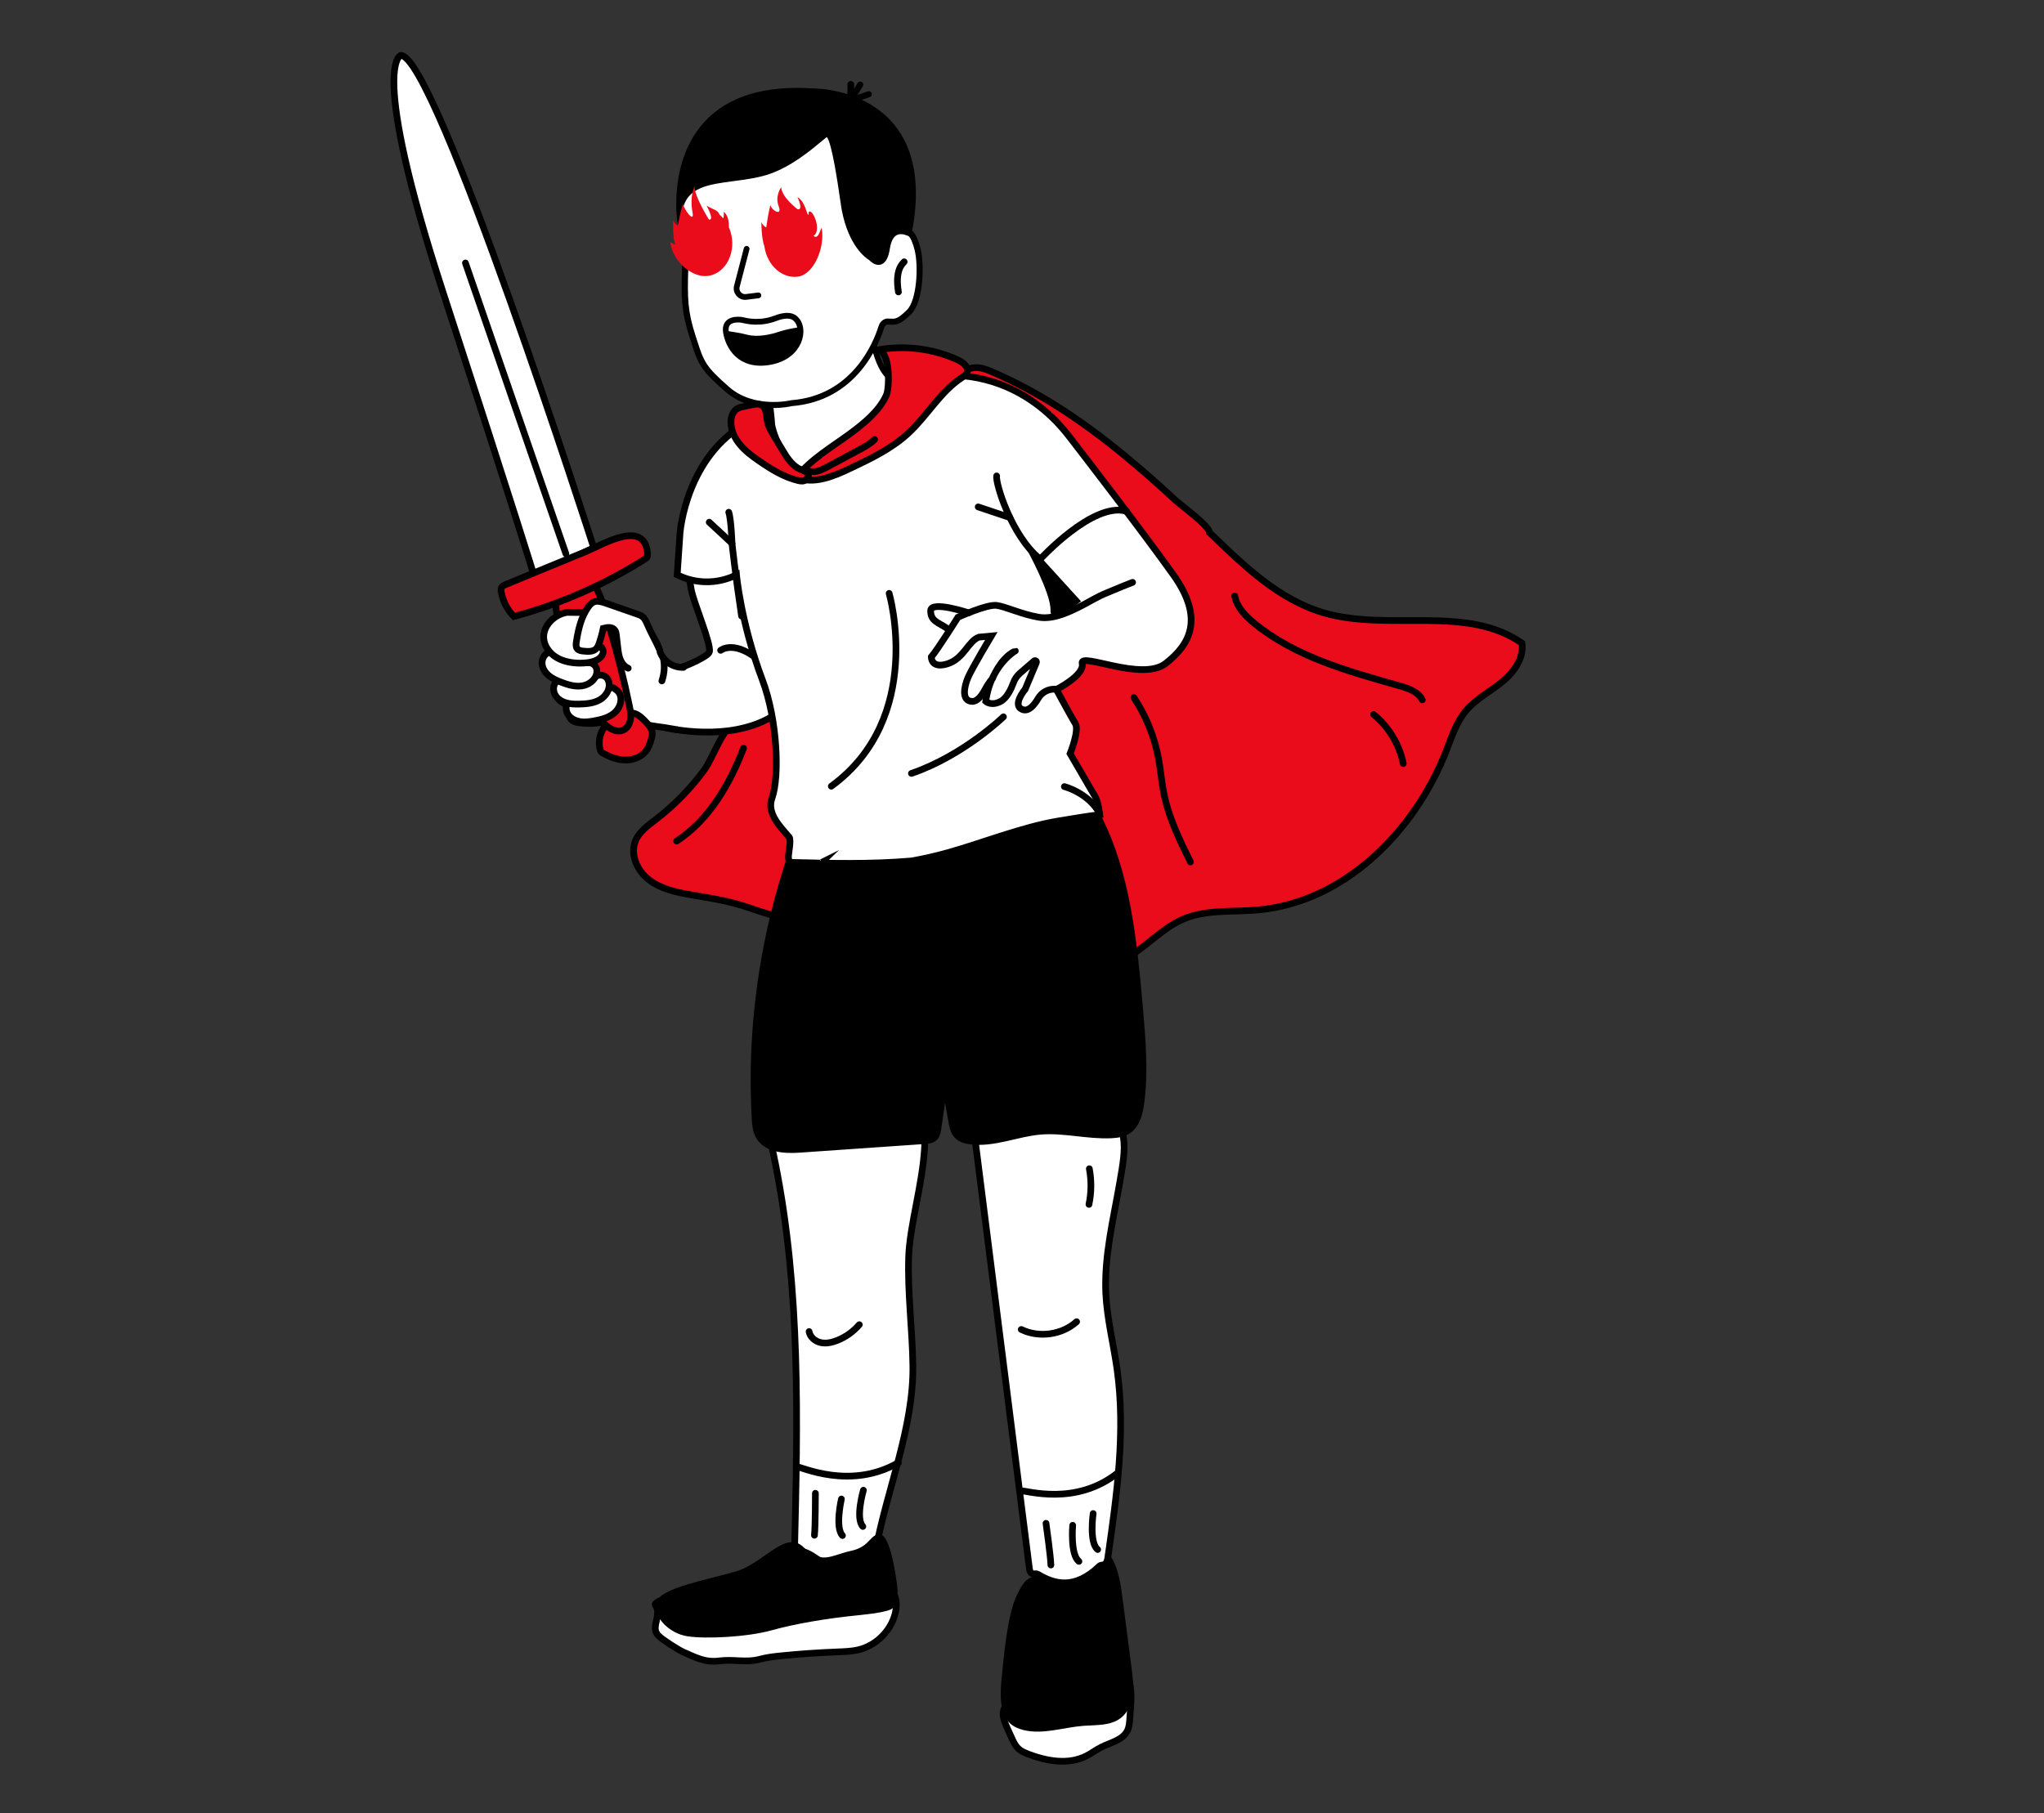
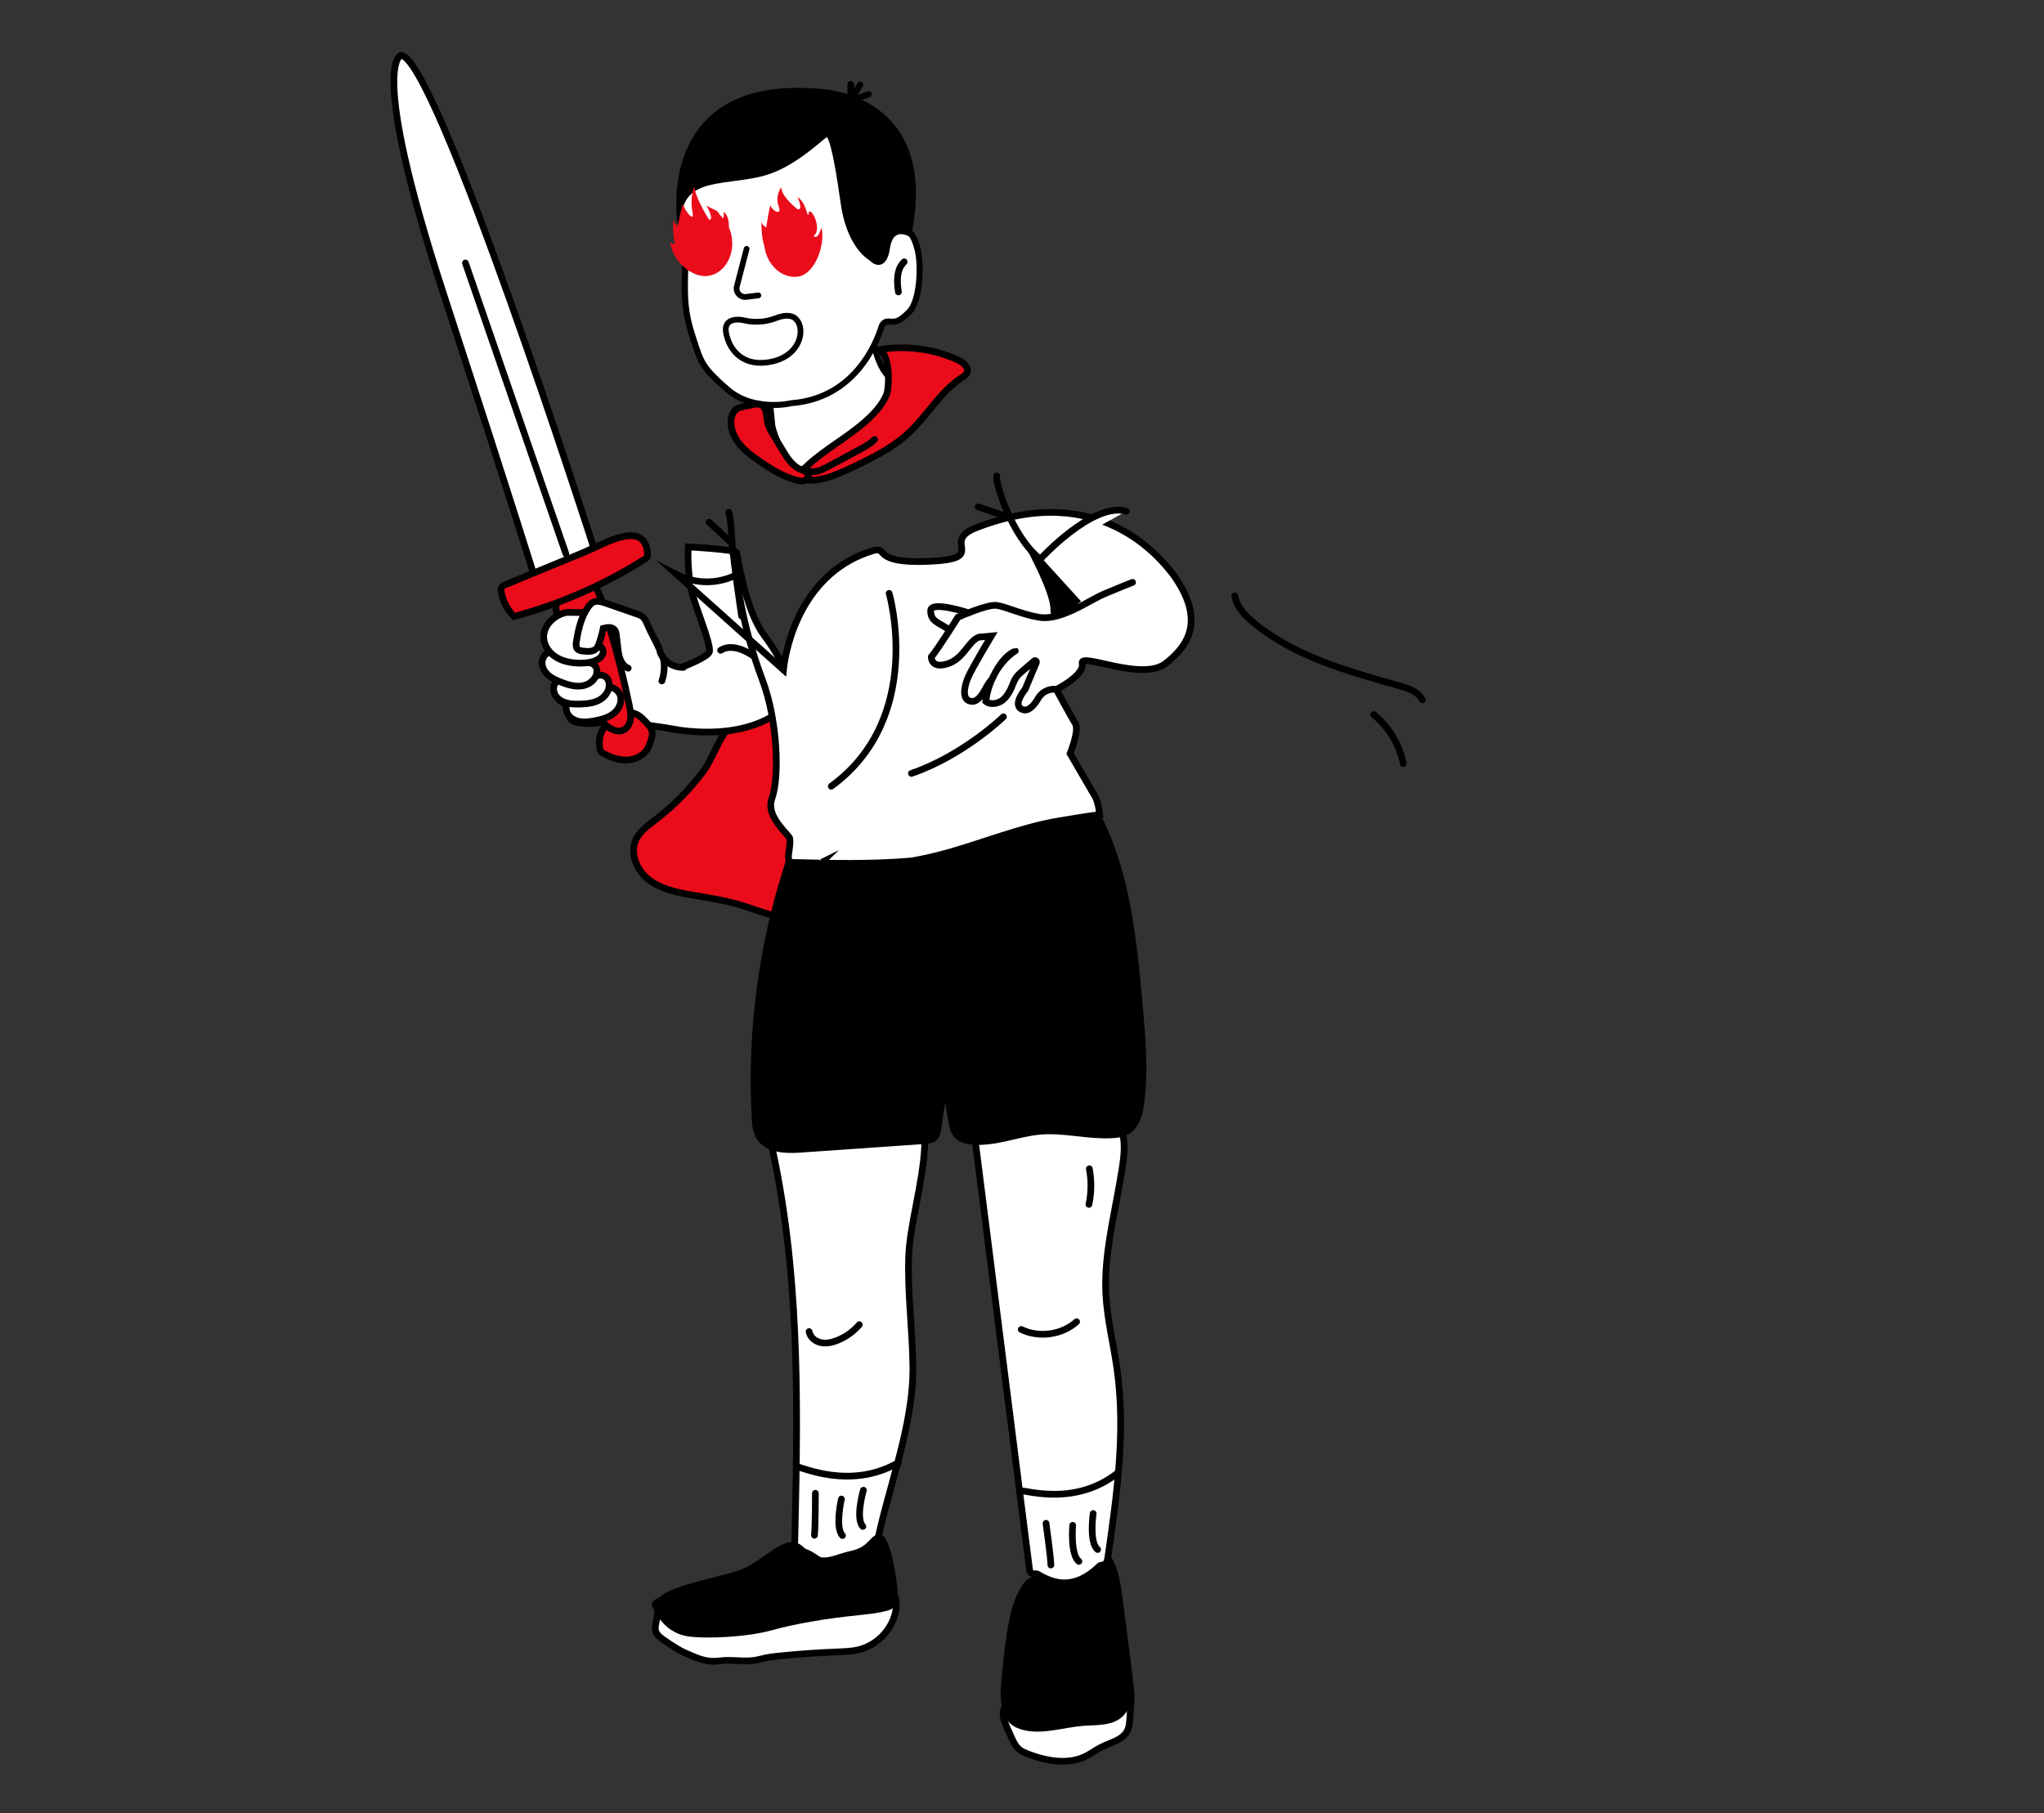
<svg xmlns="http://www.w3.org/2000/svg" id="Слой_1" x="0px" y="0px" viewBox="0 0 2137 1896" style="enable-background:new 0 0 2137 1896;" xml:space="preserve">
  <rect x="0" y="0" width="2137" height="1896" fill="#333333" stroke="none" />
  <style type="text/css"> .st0{fill:#EA0C1A;stroke:#000000;stroke-width:7;stroke-linecap:round;stroke-miterlimit:10;} .st1{fill:#FFFFFF;stroke:#000000;stroke-width:7;stroke-linecap:round;stroke-miterlimit:10;} .st2{stroke:#000000;stroke-width:7;stroke-linecap:round;stroke-miterlimit:10;} .st3{fill:none;} .st4{fill:#FFFFFF;stroke:#000000;stroke-width:6;stroke-linecap:round;stroke-miterlimit:10;} .st5{fill:#FFFFFF;} .st6{fill:none;stroke:#000000;stroke-width:6;stroke-linecap:round;stroke-linejoin:round;stroke-miterlimit:10;} .st7{fill:#EA0C1A;} .st8{fill:none;stroke:#000000;stroke-width:7;stroke-linecap:round;stroke-miterlimit:10;} .st9{fill:none;stroke:#000000;stroke-width:7;stroke-linecap:round;stroke-linejoin:round;stroke-miterlimit:10;} </style>
  <path class="st0" d="M685.5,857.1c-8.1,6.2-17,12.5-21,21.9c-6.1,14.4,1.7,31.8,14.2,41.2c12.5,9.5,28.4,12.9,43.8,15.6 c18,3.1,36.1,5.7,53.6,11.2c24.1,7.5,51.1,20.3,72.7,7.4c20.4-12.1,23.5-39.8,24.3-63.5c0.9-24.7,1.7-49.9-5.1-73.7 c-7-24.8-21.8-46.5-36.4-67.7c-1.3-1.9-2.6-3.8-4.7-4.7c-2.4-1.1-5.1-0.6-7.7-0.1c-15.5,3-31,5.9-46.5,8.9 c-16.3,3.1-26.5,38.5-36.9,52.3C721.6,825.1,704.6,842.4,685.5,857.1z" />
-   <path class="st0" d="M1591.2,672.6c-58-40.6-139.1-11.9-207.1-31.7c-47.3-13.8-84.2-49.8-119.6-84c0-6.9-30-28.6-35.6-33.8 c-12-11.2-24.2-22.1-36.7-32.8c-45.1-38.8-94-74.3-148.6-98.6c-12.1-5.4-20.9-10.2-33.4-5c-13.7,5.7-27,17.8-39.4,26.5 c0.8,2.1,1.6,4.2,2.3,6.3c10.9,20.7,15.9,43.1,15,67c-0.6,36.7-0.9,73.5-1.2,110.3c-0.8,130.5-0.1,261-4.4,391.4 c0,6.5-0.4,12.9-1.1,19.3c0.8,0.2,1.7,0.5,2.5,0.7c34.2,9,70.1,10,105.5,9.8c30.6-0.2,62.7-1.7,89.3-16.8 c20.4-11.6,36.3-30.4,57.8-39.8c24.3-10.6,52.1-7.5,78.5-9.8c90.4-8,164.3-82.2,197.2-166.8c5.6-14.5,10.5-29.7,20.5-41.6 c10.3-12.2,24.9-19.8,37.4-29.8C1582.6,703.2,1593.5,688.4,1591.2,672.6z" />
  <path class="st1" d="M620.8,572.9c0,0-166-517.7-201.9-514.9c0,0-33.2,9.7,44.2,247.4s95.4,297,95.4,297L620.8,572.9z" />
  <path class="st1" d="M693.2,760.3c0,0,57.3,15.1,103.9-5.7c32.8-14.7,39.3-39.8,1.3-91c-19.4-26.2-27.3-82.7-28.3-85.8 s-50.4-5.9-50.4-5.9s-1.8,19.6,2.9,44.3c2.7,14.6,21.1,57,19.1,65.4c-1.2,5-23.9,14.5-28.2,15.8c-14.5,4.6-13.6,0-13.6,0 L693.2,760.3z" />
  <path class="st1" d="M714.6,697.9c-10,0.4-19.9-5.5-23.9-14.6c-1.2-2.8-1.9-5.8-3.1-8.7c-3.9-10-12.8-17.5-22.6-22 c-9.8-4.5-20.5-6.5-31.1-8.4c-9.6-1.8-19.3-3.5-29.1-3.7c-7-0.2-14.1,0.5-20.4,3.5c-6.3,3-11.6,8.7-12.8,15.6 c-1.5,9.1,4.2,19,0,27.2c-1,1.9-2.5,3.6-3.2,5.6c-2,5.9,3.1,11.8,8.5,15.1c1.7,1,3.5,2,4.4,3.7c0.7,1.3,0.7,2.8,0.7,4.2 c-0.1,5.8-1.2,12.5,2.7,16.7c2.7,2.9,7.2,3.8,9.1,7.3c1.9,3.4,0.4,8,2.2,11.5c2.1,4,7.4,4.9,11.9,5.2c5.2,0.4,10.5,0.8,15.7,0.1 c4.9-0.6,9.6-2.1,14.4-2.6c7.8-0.9,15.7,0.6,23.5,2.1c14.8,2.9,31.2,4.5,46,7.3" />
  <path class="st1" d="M1057.5,1816.9c2,4.7,4.3,9.4,8.2,12.6c2.7,2.2,5.9,3.5,9.1,4.8c19.5,7.4,42,11.5,60.7,2.1 c5.5-2.7,10.4-6.6,15.9-9.3c9.7-4.9,22.1-7.3,27.1-16.9c2.3-4.5,2.5-9.8,2.8-14.8c0.7-10.6,2.1-21.2,0.5-31.7 c-1.6-10.5-7-21-16.5-25.7c-5.4-2.6-11.5-3.2-17.4-3.4c-13.2-0.5-26.4,0.5-39.3,2.9c-7.3,1.4-14.8,3.3-20.8,7.6 c-3.3,2.3-6.1,5.3-8.8,8.3c-4.4,4.8-8.9,9.6-13.3,14.4c-5.2,5.6-15.1,14-16.7,21.8C1047.3,1797.2,1054.5,1809.9,1057.5,1816.9z" />
  <path d="M1055.7,1691.7c-4.2,19.9-6.2,40.1-8.2,60.3c-1.1,10.7-2.1,21.6-0.2,32.2c1.2,6.6,3.7,13.3,8.6,17.9c4,3.8,9.2,5.9,14.5,7.2 c20.4,4.8,41.4-2.9,62.2-4.5c13.4-1,28,0.1,38.8-7.9c7.5-5.6,11.6-14.9,12.8-24.2s0.1-18.7-1.1-28c-3.1-23.9-6.2-47.8-9.3-71.7 c-1.7-13.3-3.5-26.9-9-39.1c-2-4.4-4.9-8.9-9.6-9.9c-2.4-0.5-4.8,0.1-7.1,0.6c-18.5,4.5-36.2,11.2-53.5,19.1 c-5.7,2.6-12.3,3.5-17.7,6.3c-6,3.1-9.9,10.2-12.7,16C1060,1674.1,1057.6,1682.9,1055.7,1691.7z" />
  <path class="st1" d="M1156.1,1352.5c1.3,26.8,8.1,53,11.8,79.5c9.1,65-0.2,131-9.5,195.9c-0.4,2.7-0.9,5.7-2.8,7.6 c-1.6,1.6-4.6,0.7-6.1,2.2c-26,25-47,19-64.4,8.6c-2.1-1.3-5.3,0.5-7.1-1.4c-1.3-1.4-1.7-3.6-1.9-5.6c-3.4-26.8-6.8-53.6-10.2-80.4 c-15.8-124.9-31.6-249.8-47.4-374.7c-0.6-4.9-1.2-10.1,0.7-14.6c2.1-4.9,6.8-7.8,11.3-10.3c22.9-12.5,47.6-21.2,73-25.7 c12-2.1,25-3.1,35.5,3.4c5.3,3.3,9.6,8.2,13.8,13.1c27.1,31.5,25.1,45.6,17.7,87.7C1163.9,1275.8,1154.4,1313.4,1156.1,1352.5z" />
  <path class="st1" d="M950,1314.8c-1.2,37.8,3.9,75.4,4.4,113.2c1,64.2-26.9,129.4-38.8,192.5c-70.7,29.4-51.4,3.5-84.9,0.5 c3.3-135.1,6.4-271.5-20-404c-3.5-17.5-7.5-34.8-11.3-52.2c-1.8-8.1-3.5-16.5-1-24.4c3.7-11.5,15.2-18.5,26.4-23.3 c28.2-12.2,60.7-17.2,89.6-6.8C1004.3,1142.5,952,1248.9,950,1314.8z" />
  <path class="st1" d="M687.4,1684.4c0.9,10.9-6.4,18.4,1.1,26.2c4.1,4.2,20.3,14.5,25.6,16.9c13.4,5.9,23.2,11.3,37.8,9.4 c15.2-2,28,2.2,42.8-1.8c7.1-1.9,14.4-2.8,21.8-3.5c19.4-2,38.9-3.3,58.5-4.1c7.7-0.3,15.4-0.5,22.8-2.3 c18.4-4.5,33.7-19.8,38.2-38.2c2.1-8.6,1.6-18.7-4.9-24.7c-4.1-3.8-10-5.3-15.5-6.1c-41.5-6.5-82.8,8.8-124.4,14.5 c-23.4,3.2-47.2,3.4-70.8,3.5c-7.3,0-25.8-3.3-31.8,0.4C681.6,1678.8,686.8,1677.9,687.4,1684.4z" />
  <path class="st2" d="M789.4,1169.3c0.3,5.6,0.7,11.3,2.9,16.4c7,16.1,27.1,17.3,43.3,16.2c43.8-3,87.6-6.1,131.4-9.1 c3.8-0.3,7.9-0.7,10.5-3.7c2-2.4,2.6-5.8,3.1-9c2.4-16.4,4.7-32.8,7.1-49.2c2.4,13.7,4.8,27.3,7.2,41c0.9,5.3,2,10.9,5.3,14.8 c3.6,4.3,9.2,5.9,14.5,6.5c24.5,3.1,48.4-8.1,72.9-10.2c24.7-2.1,49.5,5,74.3,3.8c6.5-0.3,13.4-1.3,18.7-5.5 c8.1-6.2,10.9-17.9,12.3-28.7c4.2-33,1.3-66.5-1.6-99.7c-6.1-68.5-12.8-139.2-43.8-199.3c-1.5-3-3.2-6-5.8-7.9 c-2.7-2-6.1-2.3-9.4-2.6c-75.8-7.1-152.4-2.3-226.9,14.1c-18.9,4.2-38.6,8-56.8,14.9c-19.5,7.4-20.2,18.2-27,39.8 c-12,38.1-20.8,77.4-26.3,117.3C788.8,1075.6,786.8,1122.6,789.4,1169.3z" />
  <path class="st1" d="M753.4,680.1c0,0,15.2-12.5,43.7,13.6" />
  <path class="st3" d="M708,787.9" />
  <g>
-     <path class="st1" d="M708,601.1c19.1,9.6,41.6,9.8,60.8,0.6l1.2-0.6c0,0,4.6,50.3,27,109.7c16.2,43,18,102.1,10.1,123.9 c-5.9,16.1,9.4,30.5,18,40.8c2.3,2.8-0.9,17.4-0.8,20.7c0.1,2.2,0.4,4,0.9,5.6c42.7,1.1,85.5,2.2,128.1-1.5 c12.8-2.3,25.5-5.2,38-8.7c19.2-5.4,38-12,57.1-18c19.3-6.1,38.9-11.9,59-15.2c13.9-2.3,28.1-4.7,42.4-6.5 c-1.2-9.6-3.2-17.2-6.5-21.7l-24.5-42.1c0,0,9.8-24.3,5.5-31.3c-4.3-7-19.9-35.8-19.9-35.8s29.8-14.9,27-27.2 c-2.8-12.3,62.4,19.4,87.3,0c24.9-19.4,41-46.4,8.1-92.6c-32.9-46.2-95-126.6-108.1-143.6c-13.1-16.9-77-99.8-206.4-49.2 c-37.8,14.8,14.2,32.1-48.3,35c-62.5,2.9-42.4-16.4-59.9-11c-72.4,22.1-90.3,97.1-93.1,124.5l0,0L708,601.1L708,601.1z M859.1,901.9c0.2-0.1,0.4-0.2,0.4-0.2C859.4,901.8,859.3,901.8,859.1,901.9z" />
+     <path class="st1" d="M708,601.1c19.1,9.6,41.6,9.8,60.8,0.6l1.2-0.6c0,0,4.6,50.3,27,109.7c16.2,43,18,102.1,10.1,123.9 c-5.9,16.1,9.4,30.5,18,40.8c2.3,2.8-0.9,17.4-0.8,20.7c0.1,2.2,0.4,4,0.9,5.6c42.7,1.1,85.5,2.2,128.1-1.5 c12.8-2.3,25.5-5.2,38-8.7c19.2-5.4,38-12,57.1-18c19.3-6.1,38.9-11.9,59-15.2c13.9-2.3,28.1-4.7,42.4-6.5 c-1.2-9.6-3.2-17.2-6.5-21.7l-24.5-42.1c0,0,9.8-24.3,5.5-31.3c-4.3-7-19.9-35.8-19.9-35.8s29.8-14.9,27-27.2 c-2.8-12.3,62.4,19.4,87.3,0c24.9-19.4,41-46.4,8.1-92.6c-13.1-16.9-77-99.8-206.4-49.2 c-37.8,14.8,14.2,32.1-48.3,35c-62.5,2.9-42.4-16.4-59.9-11c-72.4,22.1-90.3,97.1-93.1,124.5l0,0L708,601.1L708,601.1z M859.1,901.9c0.2-0.1,0.4-0.2,0.4-0.2C859.4,901.8,859.3,901.8,859.1,901.9z" />
  </g>
  <path class="st1" d="M1012.7,640.9c0,0-39.7-13.2-39.7-2.2c0,11.1,8,12.1,17.3,18.5" />
  <g>
    <path class="st4" d="M908.1,309.2c0,0-0.2,90.2,34.8,90.6c27,0.3,0.9,28.1-35.9,55.5c-19.9,14.9-49.6,37.3-60.5,37.6 c-3.2,0.1-5.5-0.4-6.9-0.3c-16.2,0.4-31.9-41.1-32.3-49.5s-5.3-47.4-5.3-47.4L908.1,309.2z" />
    <g>
      <path class="st5" d="M950.1,242.9c0,0,5,1.1,9.2,17.7c4.2,16.6,2.9,54.4-9,65.9c-11.9,11.5-14.1,10.1-22.1,9.8 c0,0-4.8-0.3-6.7,5.7s-22.1,74.1-94,79.6c0,0-39.5,9.6-67.1-14.4c-27.6-24-27.7-28.8-36.4-55.6c-8.3-25.6-8.8-39.7-7.6-74.2 s-2.7-29.1-5-46.3c0,0-22.6-146.7,139.1-135.4C850.5,95.8,979.2,94.7,950.1,242.9z" />
      <path d="M758.3,409.6c-26.5-23-28.5-29.2-35.8-52.1l-1.6-4.9c-8.6-26.7-9-41.8-7.7-75.3c0.8-22.7-0.6-27.7-2.3-33.4 c-0.9-3-1.9-6.4-2.7-12.3c-0.4-2.6-9.2-63.3,28.4-104.3c24.5-26.6,62.8-38.3,114-34.8c0,0,0,0,0.1,0c4,0,53.4,0.8,83.9,37.5 c21.6,26.1,28,63.5,19.1,111.3c2.5,2.2,5.9,7.1,8.7,18.4c4.1,16.4,3.5,56-9.9,69c-11.3,11-15.1,11.2-22.5,10.8 c-0.6,0-1.3-0.1-2.1-0.1c0,0-2.3-0.1-3.5,3.5l-0.1,0.3c-5.6,17.8-29,76.2-96.5,81.5c-1.6,0.4-9.2,2-19.5,2 C794.1,426.8,774.4,423.6,758.3,409.6z M928.3,333.1c0.7,0,1.4,0.1,2.1,0.1c5.9,0.3,7.9,0.5,17.7-9c10.4-10.1,12.4-45.8,8.1-62.8 c-3.1-12.3-6.5-15-7-15.4l-2.8-0.6l0.6-3.1c9.2-46.8,3.4-83.1-17.3-108C900.6,99,851.1,99,850.6,99l-0.1,0l-0.1,0 c-49.1-3.4-85.8,7.6-108.9,32.7c-35.6,38.6-27,98.4-26.9,99.1c0.7,5.4,1.6,8.4,2.5,11.4c1.9,6.3,3.5,11.8,2.6,35.5 c-1.3,35.4-0.5,48.5,7.4,73.1l1.6,4.9c7.1,22.1,8.7,27.3,33.9,49.2c26,22.6,63.8,13.8,64.2,13.7l0.5-0.1 c63.6-4.9,85.8-60.2,91.1-77.1l0.1-0.3c2-6.4,6.9-8,9.5-8C928.1,333,928.2,333.1,928.3,333.1z" />
    </g>
    <g>
      <path class="st5" d="M710.5,219.8c6.7-39.4,56.9-27.8,94.1-41.2c29.6-10.7,55.1-36.8,59.2-38.7c9.3-4.3,17.2,67.9,19.6,79.9 c7.7,39.5,27.4,49.6,27.4,49.6s12.7,14.8,16.5-10.1c4.3-27.5,25.1-14.8,25.1-14.8" />
      <path d="M918.5,277c0.8,0,1.5-0.1,2.3-0.3c4.9-1.4,8.1-6.9,9.6-16.9c1.2-7.6,3.7-12.3,7.5-14.1c5.6-2.6,12.6,1.6,12.7,1.6 c1.5,0.9,3.5,0.4,4.4-1.1c0.9-1.5,0.4-3.5-1.1-4.4c-0.4-0.2-10-6-18.7-2c-5.9,2.7-9.7,9.1-11.2,19c-1.5,10-4.2,11.5-5,11.7 c-1.9,0.5-4.8-2-5.9-3.2c-0.3-0.3-0.6-0.6-1-0.8c-0.2-0.1-18.5-10.1-25.7-47.4c-0.5-2.3-1.1-7.1-2-13.1 c-6-41.8-10.6-65.2-17.4-68.9c-1.5-0.8-3.1-0.9-4.6-0.2c-1.4,0.6-3.3,2.2-7.5,5.8c-10.4,8.7-29.7,25-51.5,32.8 c-11.6,4.2-24.6,5.9-37.2,7.5c-27.8,3.6-54,7-58.9,36.2c-0.3,1.7,0.9,3.4,2.6,3.7c1.7,0.3,3.4-0.9,3.7-2.6 c4.2-24.5,27-27.4,53.4-30.9c12.9-1.7,26.3-3.4,38.6-7.8c22.8-8.2,42.7-25,53.4-33.9c2.1-1.8,4.3-3.6,5.4-4.4 c5.3,5.9,11.6,49.2,13.7,63.7c0.9,6.1,1.6,11,2.1,13.4c7.3,37.3,25.1,49.5,28.5,51.6C910.1,273.4,913.9,277,918.5,277z" />
    </g>
    <g>
      <path class="st5" d="M855.3,108.9c0,0-87.9-6.5-113.8,62.7" />
      <path d="M741.5,174.8c1.3,0,2.5-0.8,3-2.1c24.8-66,109.7-60.7,110.6-60.6c1.8,0.1,3.3-1.2,3.4-3c0.1-1.8-1.2-3.3-3-3.4 c-0.9-0.1-90.6-5.8-117.1,64.7c-0.6,1.7,0.2,3.5,1.9,4.1C740.8,174.7,741.1,174.8,741.5,174.8z" />
    </g>
    <g>
      <line class="st5" x1="888.1" y1="107.4" x2="899.3" y2="88.5" />
      <path d="M888.1,110.6c1.1,0,2.2-0.6,2.8-1.6l11.2-18.9c0.9-1.5,0.4-3.5-1.1-4.4c-1.5-0.9-3.5-0.4-4.4,1.1l-11.2,18.9 c-0.9,1.5-0.4,3.5,1.1,4.4C887,110.5,887.6,110.6,888.1,110.6z" />
    </g>
    <g>
      <line class="st5" x1="887.6" y1="105.9" x2="908.3" y2="98.5" />
      <path d="M887.6,109.1c0.4,0,0.7-0.1,1.1-0.2l20.7-7.4c1.7-0.6,2.5-2.4,1.9-4.1c-0.6-1.7-2.4-2.5-4.1-1.9l-20.7,7.4 c-1.7,0.6-2.5,2.4-1.9,4.1C885.1,108.3,886.3,109.1,887.6,109.1z" />
    </g>
    <g>
      <line class="st5" x1="891.5" y1="88.4" x2="891.5" y2="106.4" />
      <path d="M889.5,110.3c1.8,0,3.5-1.4,3.5-3.2V87.9c0-1.8-1.7-3.2-3.5-3.2c-1.8,0-3.5,1.4-3.5,3.2v19.2 C886,108.9,887.7,110.3,889.5,110.3z" />
    </g>
    <g>
      <path d="M850.5,95.8c0,0,126.9-3.2,98.1,144.7l-3.4-0.6c0,0-14.8-4.2-17.9,19.4c-3.3,25-16.5,10.1-16.5,10.1s-19.7-10.1-27.4-49.6 c-2.3-12-10.3-84.2-19.6-79.9c-4.5,2.1-32.3,28.1-65.3,40.8c-35,13.4-84.6-0.5-88,39.1l0,0C709.1,185.6,716.5,86.4,850.5,95.8z" />
    </g>
    <path class="st6" d="M780.6,260.2l-10.2,39.2c-1.6,6.1,3.5,11.9,9.7,11.1l12.8-1.6" />
    <path class="st6" d="M832.1,333.7c0,0-4.7-7.2-21.2-0.9s-30.1,2.9-34.5,1.9s-19.8-1.9-17.4,12.8c2.4,14.7,14.3,36.8,46.2,31 C837.2,372.7,842.6,343.6,832.1,333.7z" />
-     <path d="M815.4,346.6c5.6-1.9,14.6-3.6,21.1-4.6c2.7,12.7-5.9,31.9-31.2,36.5c-31.9,5.8-43.8-16.3-46.2-31 c-0.1-0.5-0.1-1.1-0.2-1.6c7,1,16,2.5,22.2,4.1C792.3,352.9,805.7,349.9,815.4,346.6z" />
    <g>
      <path class="st7" d="M703.8,230.1c1.1,3.7,4.8,5.9,4.8,5.9l0,0c3.1-16.4,5.5-23,5.5-23c0.6,5.6,12.1,21,10,9.5 c-3.4-18,2.1-27.5,2.1-27.5c-0.2,10.5,15,34.6,15,34.6c6.3,1.2-2.5-14.6-2.5-14.6c6.6,4.3,11.7,4.2,13.6,9.5 c1.3,1.1,2.6,2.4,3.8,3.8c1-1.7,0.6-6.9,0.6-6.9c6.7,6.1,4.8,15.2,5.5,15.5c0,0-0.1,0.3-0.2,0.7c1.6,3.7,2.8,7.8,3.3,12.2 c2.2,19.6-9.2,36.9-25.6,38.8c-16.4,1.9-36.7-15.6-38.9-35.1c0-0.3,5.1,2.5,5.1,2.2c0,0,0,0,0,0 C702.9,246.6,703.8,230.1,703.8,230.1z" />
    </g>
    <g>
      <path class="st7" d="M796,232.2c1.3,3.7,5.1,5.7,5.1,5.7h0c2.3-16.6,4.4-23.5,4.4-23.5c0.9,5.6,12.8,12.3,8.6,1.3 c-4.2-11,2.7-19.9,2.7-19.9c0.3,10.6,17.2,23.1,17.2,23.1c6.4,0.9-0.3-12.8-0.3-12.8c6.8,4,8.6,12.8,10.7,18c0,0,0,0,0,0 c2.3,1.8-0.3-3.5,2.5-2.9c4.5,1,11.8,20.5,3.6,25.5c6,5.1,8-11.7,8.7-7.4c3.2,19.6-8,47.2-24.4,49.9c-16.4,2.7-32.3-11-35.5-30.6 c-0.1-0.3-0.1-0.6-0.1-0.9c0,0,0,0,0,0C795.9,248.9,796,232.2,796,232.2z" />
    </g>
  </g>
  <path class="st8" d="M1104.5,720.8l-1.5-0.1c-7.1-0.3-13.9,3.3-17.5,9.5c-4,6.9-10,14.3-16.5,11.8c-11.4-4.4,2.8-21.2,2.8-21.2 l11.7-27.9c0.6-1.5-1.2-2.7-2.3-1.7l-14.6,12.6c-3.2,2.8-5.7,6.3-7.1,10.3c-2.3,6.3-6.8,15.9-13.3,19.4c-9.9,5.2-15.6,0-15.6,0 c5.7-43.1,38.5-56.7,29.3-51.9c-14.4,7.6-22.3,28-22.3,28s-3.7,3.8-7.6,11.2c-3.5,6.6-8.2,12.9-13.6,12.7 c-11.4-0.4-8.5-15.2-4.3-25.1c4.3-9.9,24.3-43.3,24.3-43.3l-12.9,1.2c-11.4,4.1-15.6,22.4-32.9,27.9c-17.3,5.5-16.9-7.2-16.9-7.2 c7.1-8.5,27.8-41.5,27.8-41.5s30.5-13.8,40.5-12.4c9.9,1.4,25.6,9.2,44.1,12.4c16.6,2.8,36-7,56.2-18.3c4.8-2.7,9.7-5.1,14.8-7.2 c9.3-3.9,24.1-10,27-11" />
  <path class="st3" d="M1073.3,778.9" />
  <path class="st1" d="M952.9,808.8c54.5-18.7,96.2-59.2,96.2-59.2" />
  <path class="st8" d="M1042,497.7c-1.4,7.5,15.6,63.1,45.5,87" />
  <line class="st8" x1="1022.7" y1="530.1" x2="1055.8" y2="541.2" />
  <path class="st8" d="M761.9,535.7c2.5,7,3.4,32.5,3.4,32.5s3.6,33.5,10,76" />
  <path d="M1073.3,574.1c0,0,25.7,46.5,25,64.1c-0.7,17.6,31.9-9.4,31.9-9.4l-39.4-43.3L1073.3,574.1z" />
  <path class="st1" d="M1087.5,584.8c0,0,55.2-60.3,90.1-50.2" />
  <path class="st1" d="M753.4,680.1" />
  <path class="st1" d="M929.6,620.5c0,0,37.8,130-60.5,201.7" />
  <line class="st8" x1="741.5" y1="546.1" x2="765.3" y2="568.2" />
-   <path class="st1" d="M1112.8,822.6c0,0,24.8,6.2,36.9,28" />
  <path class="st1" d="M1055.8,855.1" />
  <path class="st1" d="M1067.6,1559.1c5.3-0.7,57,16.5,101.4-19.1" />
  <path class="st8" d="M1093.6,1593c0,0,4.9,34.8,5.1,43.6" />
  <path class="st1" d="M1121.5,1595.1c0,0-2.7,30.5,6.5,37.7" />
  <path class="st1" d="M1142.9,1582.8c0,0-4.4,30.3,4.7,37.6" />
  <path class="st1" d="M832.7,1533.8c5.5,0.1,56.1,24.8,106.6-4.2" />
  <path class="st8" d="M852.5,1561.6c0,0,0,35.1-1,43.9" />
  <path class="st1" d="M879.7,1567.6c0,0-6.9,29.8,1.1,38.2" />
  <path class="st1" d="M902.7,1558.4c0,0-8.6,29.4-0.6,37.9" />
  <path d="M687.4,1685.1c-1.5,6.1,11.8,23.2,31.6,26.1c19.8,2.9,62.4,0.7,87.3-6.2c25-6.9,56.1-12.4,93.3-16.1 c37.2-3.7,34.1-8.3,34.1-8.3s4.6-11.7,4.8-15.8s-6.4-58.2-17.7-59.9c-11.3-1.8-10.1,12.4-31,16.9c-20.9,4.5-30.7,14.9-49.7-3.8 c-19-18.6-41.4,16.9-71.3,25.5c-29.9,8.6-78.1,17.3-81.8,31.2L687.4,1685.1z" />
  <path class="st9" d="M945.3,273.8c-1.8,2.2-9.8,8.2-6,31.5" />
  <path class="st8" d="M845.9,1392.5c1,5.8,6.3,10.2,12.1,11.5s11.8-0.1,17.2-2.2c8.9-3.5,16.9-9.2,23.2-16.5" />
  <path class="st8" d="M1067.7,1390.3c18.6,9,42.5,5.7,57.9-8.1" />
  <path class="st8" d="M1138.9,1222.2c2.3,12.3,2.2,25-0.4,37.3" />
  <path class="st8" d="M603.2,666.7c0-0.9-0.9-1.5-1.7-2c-3-1.7-6.2-3.1-9.4-4.3" />
  <path class="st8" d="M693.4,687.7c1.8,8,1.3,16.6-1.4,24.4" />
  <path class="st0" d="M627,782c0.2,1.4,0.6,2.8,1.4,3.9c0.8,1,1.9,1.7,3.1,2.3c7.3,4,15.5,6.9,23.9,6.6c8.4-0.3,16.9-4.2,21.3-11.3 c1.4-2.3,2.4-4.9,3.3-7.5c1.4-4.1,2.7-8.5,1.3-12.6c-0.9-2.6-2.7-4.6-4.5-6.7c-3.8-4.2-7.8-8.6-13.1-10.5c-6-2.1-12.8-0.8-18.3,2.2 C632.9,755.2,624.5,767.4,627,782z" />
  <path class="st0" d="M658,738c0.9,4.6,1.9,9.3,1.2,13.9c-0.6,4.6-3,9.3-7.2,11.4c-7,3.5-15.3-1.3-20.7-7c-8.7-9-14.6-20.4-19.8-31.9 c-11.3-25.1-19.6-51.5-27.9-77.8c-1.8-5.8-3.6-12.4-0.9-17.9c2.6-5.1,8.4-7.7,13.8-9.5c5.8-1.9,11.7-3.5,17.7-4.5 c7.6-1.4,8.3-2.1,11.4,4.7c5.6,12.1,8.7,26.3,12.4,39.1C645.8,684.7,652.5,711.3,658,738z" />
  <path class="st0" d="M528.5,611.4c-1.6,0.7-3.3,1.4-4.1,2.9c-0.8,1.5-0.6,3.3-0.3,4.9c1.7,9.6,6.4,18.6,13.2,25.5 c48.2-12.9,94.5-33.2,136.7-59.9c0.9-0.6,1.9-1.2,2.4-2.1c0.7-1.1,0.7-2.5,0.6-3.8c-2.9-36.6-46.8-9.4-64-2.3 C584.8,588.1,556.6,599.8,528.5,611.4z" />
  <line class="st1" x1="486.6" y1="275" x2="591.6" y2="579" />
  <path class="st1" d="M593.6,734.6c-2.7,4-2,9.7,0.9,13.5c2.9,3.8,7.7,5.9,12.5,6.6s9.6,0,14.4-0.9c7.3-1.3,14.7-3.2,20.5-7.9 c5.7-4.7,9.1-12.9,6.2-19.7c-0.7-1.6-1.7-3-3-4.1c-3.3-2.7-5.7-4.5-8.6-1.5" />
  <path class="st1" d="M581.5,713c-3.3,3.5-3.5,9.2-1.2,13.5c2.3,4.2,6.7,7.1,11.3,8.4c4.6,1.4,9.5,1.5,14.3,1.4 c7.4-0.2,15.1-0.9,21.4-4.6c6.4-3.8,11-11.3,9.2-18.5c-0.4-1.7-1.2-3.3-2.3-4.5c-2.9-3.1-8.2-3.6-11.6-1.1" />
  <path class="st1" d="M573,682.6c-4.4,2-6.7,7.2-6.2,12s3.5,9.1,7.2,12.1c3.7,3,8.2,5,12.7,6.7c6.9,2.7,14.3,4.9,21.6,3.9 c7.3-1,14.5-6.3,15.6-13.6c0.2-1.7,0.2-3.5-0.4-5.1c-1.4-4-6.2-6.5-10.3-5.4" />
  <path class="st1" d="M624.8,675c3.4,0.8,4,1.2,5.4,4.4c1.8,4.4-2.3,9-6.6,11c-5.4,2.5-11.5,3.1-17.5,3.1c-8.3-0.1-16.8-1.6-24-5.8 c-7.2-4.2-12.8-11.5-13.6-19.8c-1.2-13.4,11-25.3,24.3-27.5l18.6,0.2" />
  <path class="st1" d="M689.8,679.9c-3.6-8.5-9.3-18.2-12.9-26.7c-1.3-3.1-2.7-6.4-5.4-8.5c-1.6-1.2-3.6-1.9-5.6-2.6 c-10.9-3.8-21.9-7.6-32.8-11.4c-4.1-1.4-8.6-2.8-12.5-1.1c-2.4,1.1-4.2,3.1-5.7,5.3c-7.4,10.5-10.3,23.4-12.3,36.1 c-0.4,2.5-0.7,5.4,0.9,7.4c1.5,1.9,4.2,2.3,6.6,2.5c4.6,0.5,10,0.8,13.2-2.5c1.6-1.6,2.4-3.7,3.1-5.7c1.8-5.1,3.2-10.3,4.3-15.6 c2.2-0.6,4.2-1,6.5-0.9c2.3,0.1,4.6,1.1,5.8,3c0.9,1.4,1.2,3.2,1.4,4.9c0.5,4.4,1,8.7,1.5,13.1c0.5,4.2,1,8.5,2.6,12.4 c1.6,3.9,4.4,7.6,8.3,9.2" />
  <path class="st0" d="M889,453.3c-19.6,14.4-41.3,26.9-56.4,46c18.1,7.5,38.4-1,56.1-9.4c21.6-10.2,43.5-20.7,61-36.9 c19.8-18.3,33.3-43.3,55.9-58.1c2-1.3,4.2-2.7,5.3-4.9c2.6-5.6-3.8-11-9.4-13.6c-26.6-12.2-57.1-15.8-85.8-10.1 c15.6-3.1,14.3,39.1,11.2,46.4C919.8,429.4,903.1,442.9,889,453.3z" />
  <path class="st0" d="M818.8,471.9c-3.3-5.5-6.6-11-9.9-16.5c-2.7-4.5-5.5-9.1-6.5-14.3c-1.3-6.3-0.7-14.5-6.4-17.5 c-3.1-1.6-6.8-1-10.2-0.2c-2.9,0.6-5.9,1.2-8.8,1.9c-2,0.4-4.1,0.9-5.9,1.9c-4.8,2.6-6.9,8.6-6.9,14.1c-0.1,8.6,3.9,17,9.4,23.6 c5.5,6.7,12.5,11.9,19.6,16.8c12.8,8.9,26.3,17.3,41.4,20.9c2.6,0.6,5.7,1,7.8-0.8c8.6-7.4-4.5-10.1-8-12.1 C827.5,485.6,822.8,478.5,818.8,471.9z" />
  <path class="st8" d="M1290.9,623.2c2.1,11.6,11,20.8,20.1,28.3c42.9,35.3,98.4,50.5,151.8,65.6c9.4,2.7,19.8,6.1,24.2,14.8" />
-   <path class="st8" d="M777.4,782.4c-14.6,37.9-36,75-70,97.2" />
  <path class="st8" d="M1436.1,747.2c15.8,12.9,27,31.3,31,51.3" />
-   <path class="st8" d="M1185.5,729.5c12.7,19.2,21.5,41,25.7,63.6c2.3,12.3,3.2,24.8,5.7,37.1c5.1,25,16.4,48.3,27.7,71.2" />
  <path class="st8" d="M846.9,493c6.4,1.3,12.8-1.9,18.6-5c10.9-5.8,21.7-11.7,32.6-17.5c5.8-3.1,11.7-6.3,16.3-10.9" />
</svg>